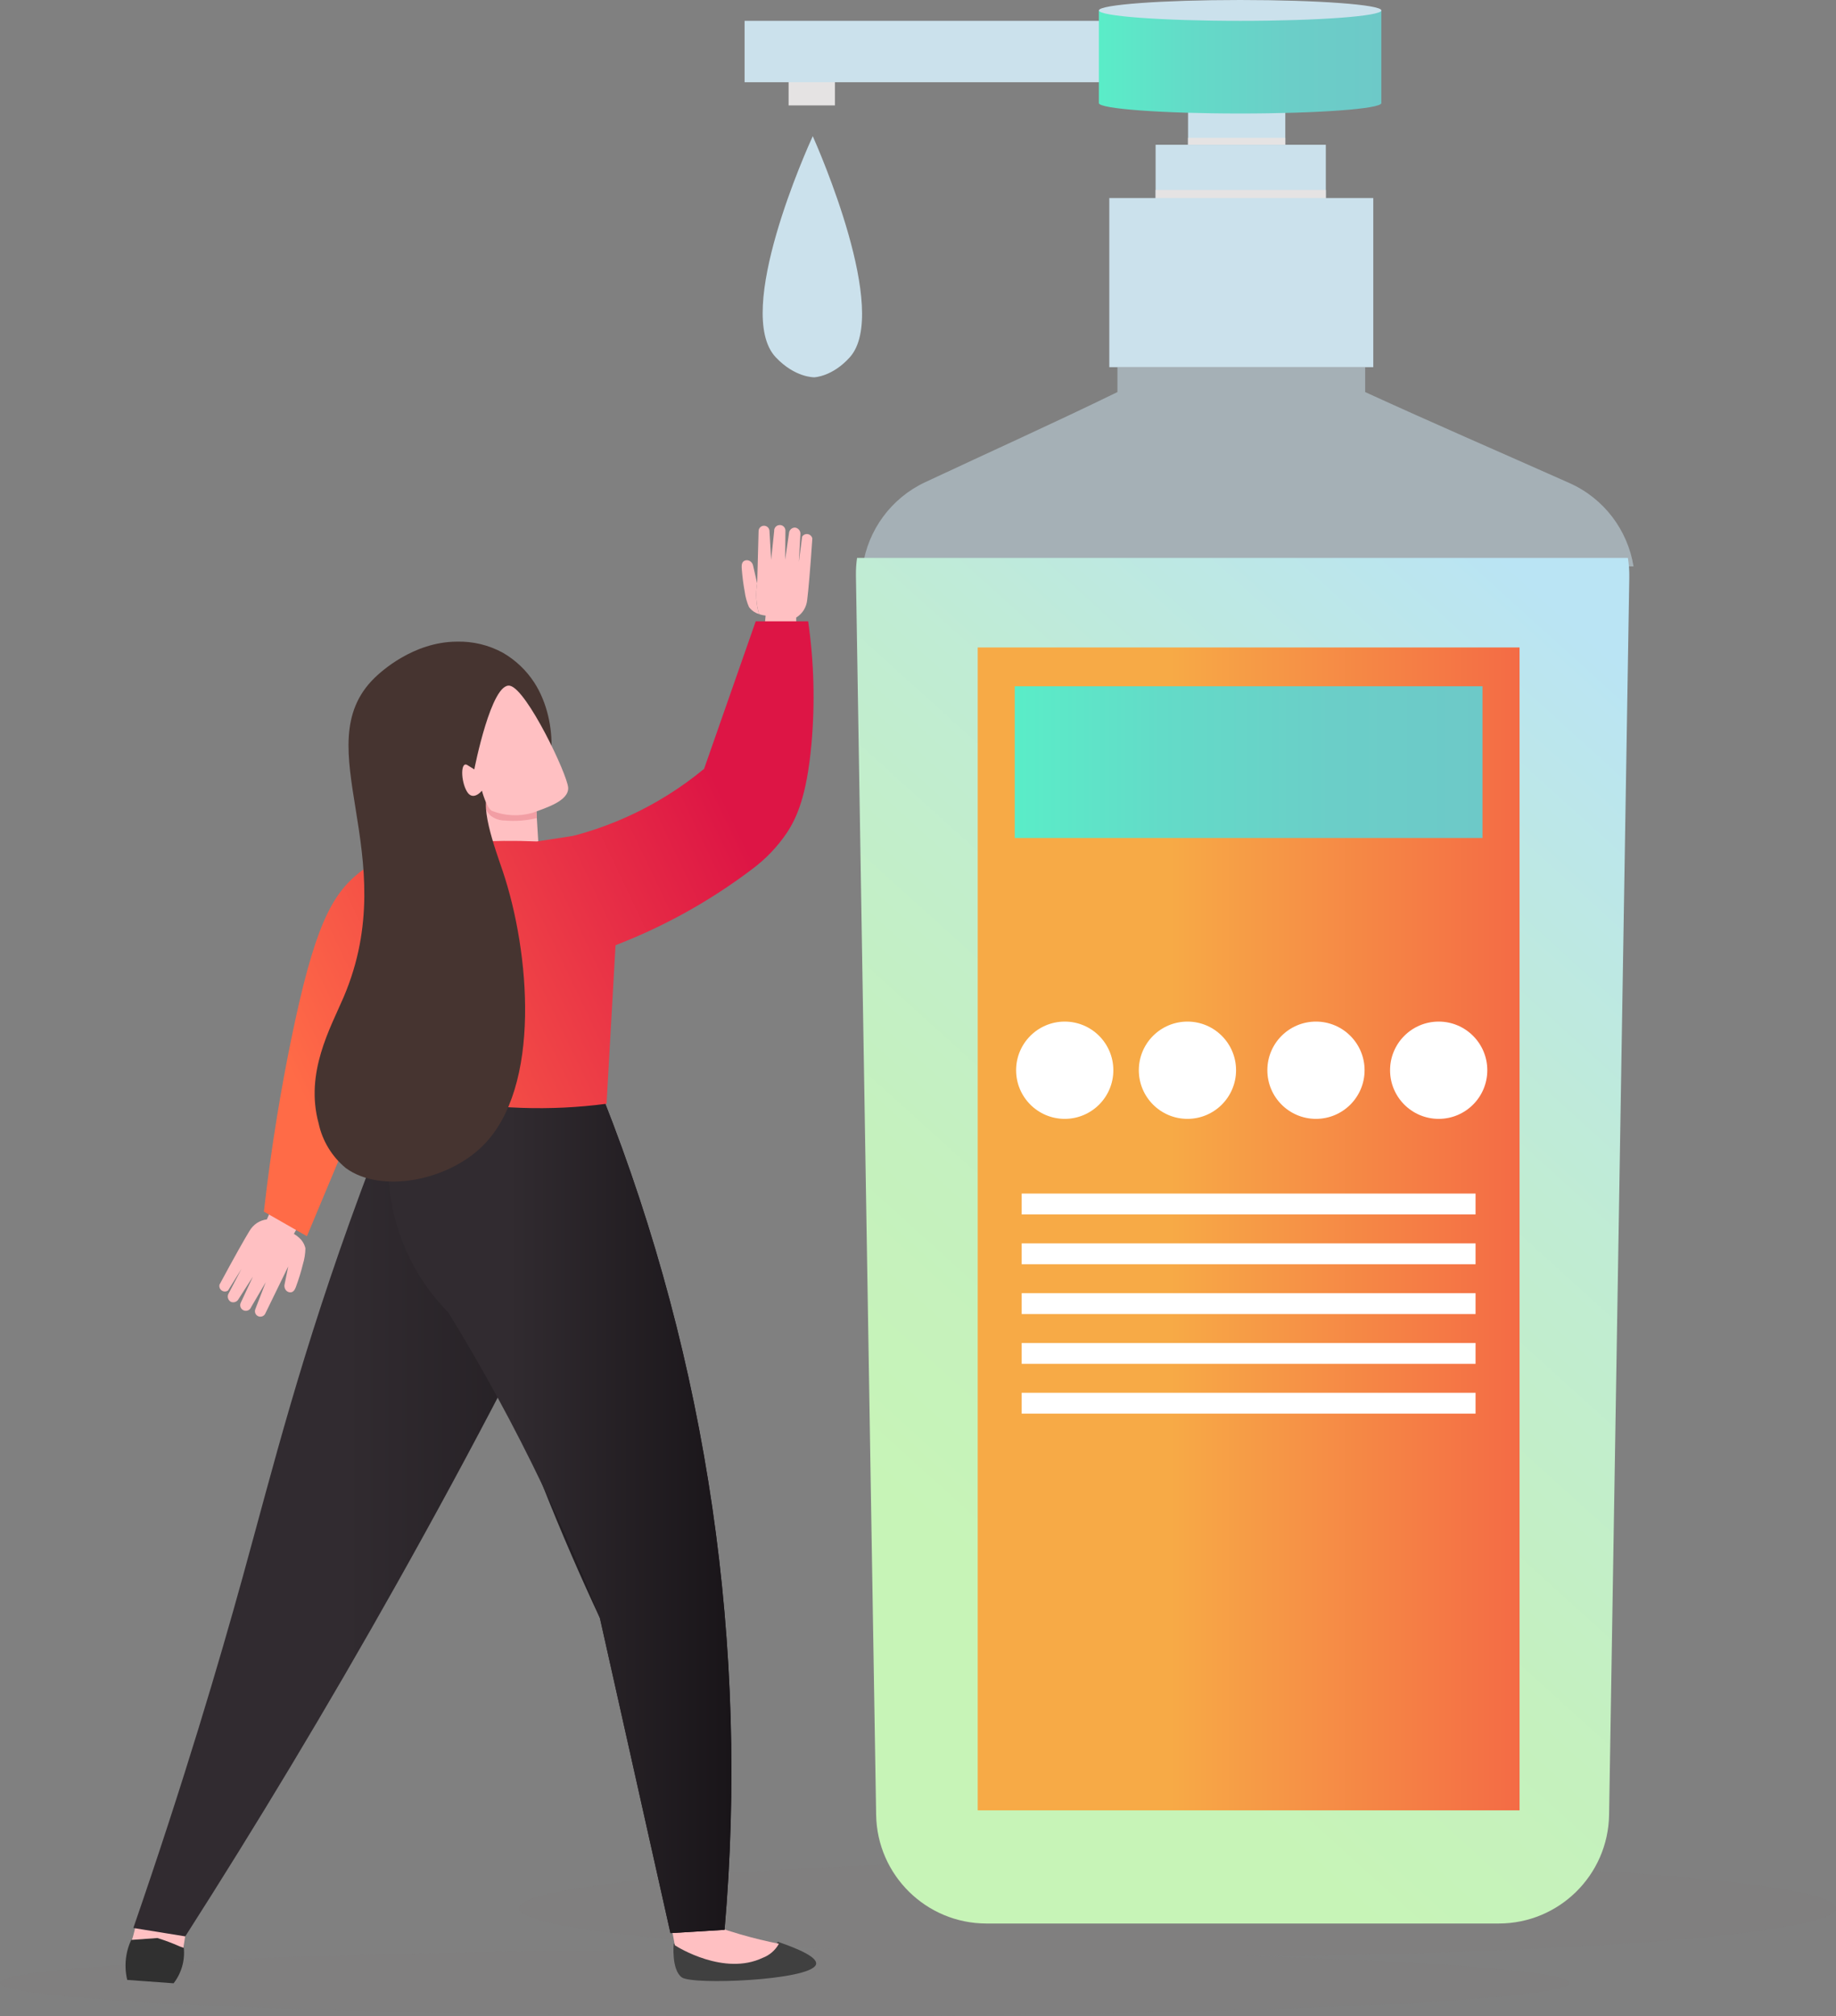
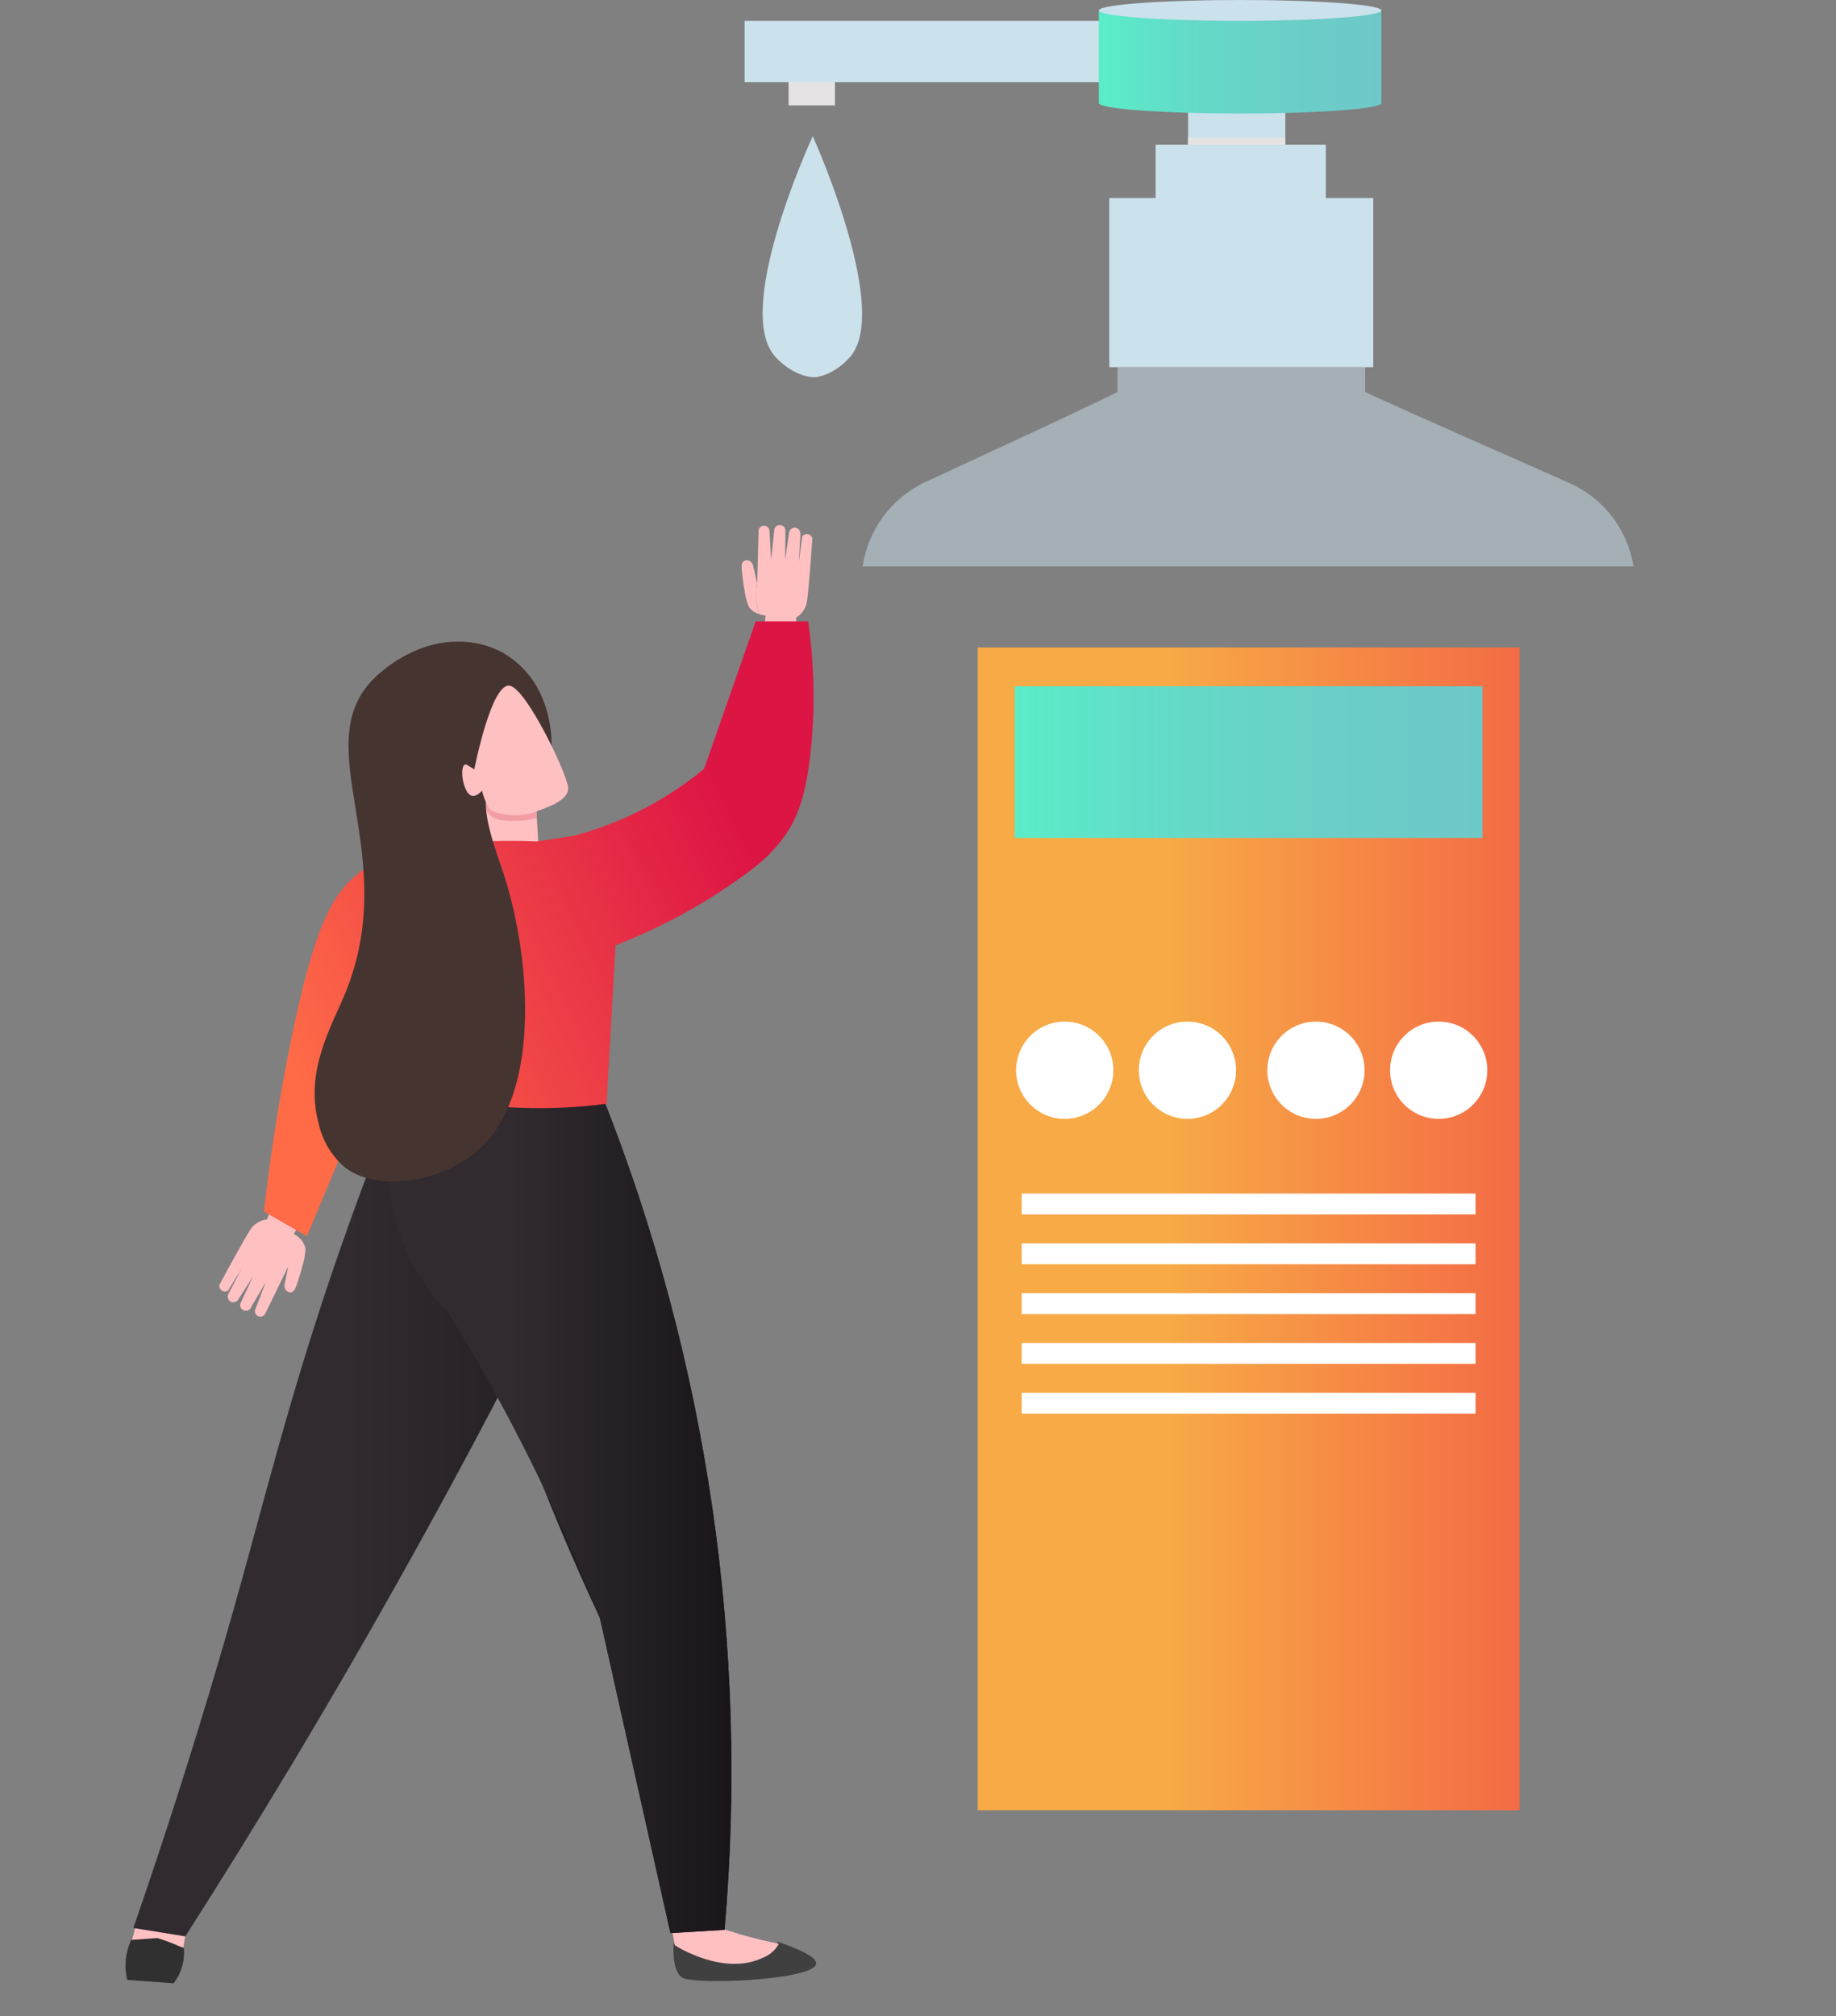
<svg xmlns="http://www.w3.org/2000/svg" version="1.1" id="Layer_2" x="0px" y="0px" viewBox="0 0 553.27 607.3" style="enable-background:new 0 0 553.27 607.3;" xml:space="preserve">
  <rect x="0" y="0" width="553.27" height="607.3" fill="#808080" stroke="none" />
  <style type="text/css">
	.st0{opacity:0.15;fill:#7F7C7C;}
	.st1{fill:#E5E3E3;}
	.st2{fill:#CBE1EC;}
	.st3{fill:url(#SVGID_1_);}
	.st4{opacity:0.5;fill:#CBE1EC;}
	.st5{fill:url(#SVGID_00000141442207484251946950000002184084946633791134_);}
	.st6{fill:url(#SVGID_00000036253302485586897640000006583332972963143816_);}
	.st7{fill:#FFFFFF;}
	.st8{fill:url(#SVGID_00000062890392561550362970000004335462243740153784_);}
	.st9{fill:#404040;}
	.st10{fill:#FFC0C2;}
	.st11{fill:#303030;}
	.st12{fill:url(#Path_968_00000090282029073020330510000016629461294671388091_);}
	.st13{fill:url(#Path_969_00000121259050815517905600000014105482260412746377_);}
	.st14{fill:#F29EA4;}
	.st15{fill:url(#Path_975_00000022554076897101677410000017441177782051531415_);}
	.st16{fill:url(#Path_976_00000109736832802911597360000006074819546352399531_);}
	.st17{fill:url(#Path_977_00000082368390998655015400000004442519845585537669_);}
	.st18{fill:#463430;}
</style>
  <g>
-     <path class="st0" d="M0,597.3c0,5.52,105.86,10,236.44,10s236.44-4.48,236.44-10c0-3.32-38.26-6.26-97.13-8.08   c99.75-0.76,177.51-6.93,177.51-14.42c0-8.01-88.82-14.5-198.39-14.5s-198.39,6.49-198.39,14.5c0,5.35,39.6,10.02,98.52,12.53   c-6.13-0.02-12.32-0.03-18.57-0.03C105.86,587.3,0,591.77,0,597.3z" />
    <g>
      <g>
        <rect x="237.64" y="21.98" class="st1" width="13.96" height="9.77" />
        <rect x="224.38" y="6.28" class="st2" width="108.51" height="18.49" />
        <rect x="358.01" y="28.96" class="st2" width="29.31" height="14.65" />
        <rect x="358.01" y="41.52" class="st1" width="29.31" height="2.09" />
        <rect x="348.24" y="43.61" class="st2" width="51.29" height="17.44" />
-         <rect x="348.24" y="57.22" class="st1" width="51.29" height="3.84" />
        <rect x="334.28" y="59.66" class="st2" width="79.55" height="50.94" />
        <linearGradient id="SVGID_1_" gradientUnits="userSpaceOnUse" x1="331.143" y1="18.666" x2="416.273" y2="18.666">
          <stop offset="0" style="stop-color:#5AEDC8" />
          <stop offset="0.314" style="stop-color:#63DBC8" />
          <stop offset="0.677" style="stop-color:#6BCEC8" />
          <stop offset="1" style="stop-color:#6DC9C8" />
        </linearGradient>
        <path class="st3" d="M331.14,3.14v27.91c0,1.73,19.06,3.14,42.56,3.14s42.56-1.41,42.56-3.14V3.14H331.14z" />
        <path class="st4" d="M472.96,145.51c-20.52-9.14-41.74-18.32-61.57-27.41v-7.5h-74.66v7.5c-18.63,9.1-38.61,18.1-57.93,27.15     c-10.25,4.8-17.24,14.4-18.83,25.36h232.29C490.49,159.65,483.33,150.13,472.96,145.51z" />
        <linearGradient id="SVGID_00000176009495909559567300000012910577035716540822_" gradientUnits="userSpaceOnUse" x1="281.32" y1="463.314" x2="505.761" y2="215.158">
          <stop offset="0" style="stop-color:#C7F4B7" />
          <stop offset="0.234" style="stop-color:#C5F1BE" />
          <stop offset="0.593" style="stop-color:#C0ECD3" />
          <stop offset="1" style="stop-color:#BAE4F4" />
        </linearGradient>
-         <path style="fill:url(#SVGID_00000176009495909559567300000012910577035716540822_);" d="M258.27,168.07     c-0.25,1.74-0.37,3.52-0.34,5.32l6.09,373.3c0.3,18.16,15.1,32.72,33.26,32.72h154.35c18.16,0,32.96-14.56,33.26-32.72     l6.09-372.8c0.03-1.97-0.11-3.92-0.42-5.83H258.27z" />
        <linearGradient id="SVGID_00000161622672310648901250000016442026549989153449_" gradientUnits="userSpaceOnUse" x1="294.626" y1="370.175" x2="457.908" y2="370.175">
          <stop offset="0.355" style="stop-color:#F7AA46" />
          <stop offset="1" style="stop-color:#F46B45" />
        </linearGradient>
        <rect x="294.63" y="195.03" style="fill:url(#SVGID_00000161622672310648901250000016442026549989153449_);" width="163.28" height="350.29" />
        <ellipse class="st2" cx="373.71" cy="3.14" rx="42.56" ry="3.14" />
        <circle class="st7" cx="320.85" cy="322.38" r="14.65" />
        <circle class="st7" cx="357.83" cy="322.38" r="14.65" />
        <circle class="st7" cx="396.56" cy="322.38" r="14.65" />
        <circle class="st7" cx="433.54" cy="322.38" r="14.65" />
        <linearGradient id="SVGID_00000149364068135655220470000005515847010028729987_" gradientUnits="userSpaceOnUse" x1="305.791" y1="229.571" x2="446.743" y2="229.571">
          <stop offset="0" style="stop-color:#5AEDC8" />
          <stop offset="0.314" style="stop-color:#63DBC8" />
          <stop offset="0.677" style="stop-color:#6BCEC8" />
          <stop offset="1" style="stop-color:#6DC9C8" />
        </linearGradient>
        <rect x="305.79" y="206.72" style="fill:url(#SVGID_00000149364068135655220470000005515847010028729987_);" width="140.95" height="45.7" />
        <rect x="307.88" y="359.53" class="st7" width="136.77" height="6.28" />
        <rect x="307.88" y="374.54" class="st7" width="136.77" height="6.28" />
        <rect x="307.88" y="389.54" class="st7" width="136.77" height="6.28" />
        <rect x="307.88" y="404.54" class="st7" width="136.77" height="6.28" />
        <rect x="307.88" y="419.54" class="st7" width="136.77" height="6.28" />
      </g>
    </g>
    <g id="Group_1725" transform="translate(75.053 63.567)">
      <path id="Path_964" class="st9" d="M154.43,525.62c-7.22,3.44-26.46-3.73-26.46-3.73s-0.77,7.83,2.43,10.18    c3.2,2.35,38.41,0.94,40.4-3.78c0.88-2.1-4.84-4.69-11.46-6.94C158.27,523.32,156.53,524.83,154.43,525.62z" />
      <path id="Path_965" class="st10" d="M147.98,519.09c4.1,1.19,8.02,2.13,11.69,2.85c-1.08,1.96-2.82,3.46-4.91,4.25    c-11.55,5.47-25.54-3.17-26.45-3.8c-0.26-1.39-0.55-2.96-0.87-4.7l13.65-0.81C143.28,517.66,145.58,518.4,147.98,519.09z" />
      <path id="Path_966" class="st10" d="M-20.22,525.8l-15.93-2.7c0.94-2.25,1.62-4.61,2.01-7.01l14.91,3.47    C-19.56,521.64-19.89,523.72-20.22,525.8z" />
      <path id="Path_967" class="st11" d="M-22.74,533.85l-13.98-1.02c-0.57-2.4-0.66-4.89-0.26-7.33c0.27-1.63,0.76-3.21,1.46-4.71    l1.31-0.1c4.29-0.32,6.43-0.48,6.58-0.47c2.27,0.69,4.5,1.53,6.67,2.5c0.55,0.2,1,0.36,1.3,0.47    C-19.29,527.01-20.39,530.83-22.74,533.85L-22.74,533.85z" />
      <linearGradient id="Path_968_00000088852572691998620660000000828060976897065911_" gradientUnits="userSpaceOnUse" x1="-34.865" y1="393.517" x2="145.356" y2="393.517">
        <stop offset="0.355" style="stop-color:#312B30" />
        <stop offset="1" style="stop-color:#191519" />
      </linearGradient>
      <path id="Path_968" style="fill:url(#Path_968_00000088852572691998620660000000828060976897065911_);" d="M44.5,267.32    c-3.7,9.2-7.32,18.58-10.87,28.15c-18,48.7-26.53,83.41-35.56,116.04c-7.01,25.36-17.69,61.58-32.94,105.68l15.65,2.53    C2.1,486.39,23.45,451,44.5,413.52c11.44-20.37,22.31-40.46,32.6-60.26c3.43,9.92,7.22,20.13,11.36,30.63    c5.61,14.15,11.42,27.49,17.29,40.01c7.08,31.61,14.16,63.22,21.24,94.83l16.3-0.99c7.4-85.18-5.11-170.91-36.55-250.43    L44.5,267.32z" />
      <linearGradient id="Path_969_00000157281415477332044800000008306834156006094475_" gradientUnits="userSpaceOnUse" x1="41.955" y1="393.025" x2="145.351" y2="393.025">
        <stop offset="0.355" style="stop-color:#312B30" />
        <stop offset="1" style="stop-color:#191519" />
      </linearGradient>
      <path id="Path_969" style="fill:url(#Path_969_00000157281415477332044800000008306834156006094475_);" d="M45.36,267.32h61.37    c31.43,79.51,43.95,165.25,36.55,250.43l-16.3,0.99c-7.08-31.61-14.16-63.22-21.24-94.83c-4.91-12.71-10.63-26.11-17.29-40.01    c-8.55-17.85-18.03-35.25-28.4-52.11C43.31,314.83,37.62,289.85,45.36,267.32L45.36,267.32z" />
      <path id="Path_970" class="st10" d="M150.91,119.63c-0.1-0.11-0.19-0.23-0.27-0.36c-0.65-1.5-1.08-3.08-1.29-4.69    c-0.41-2.21-0.7-4.45-0.87-6.7c-0.06-0.7-0.15-1.8,0.52-2.36c0.39-0.3,0.89-0.41,1.37-0.3c0.75,0.18,1.33,0.77,1.5,1.52    c0.42,1.82,0.83,3.64,1.25,5.45c-0.52,3.06-0.34,6.19,0.54,9.17c0,0.02,0,0.03,0.01,0.05C152.6,121.1,151.64,120.47,150.91,119.63    z" />
      <path id="Path_971" class="st10" d="M153.12,112.2c0.14-5.23,0.28-10.45,0.42-15.67c-0.05-0.9,0.64-1.68,1.55-1.73    c0.9-0.05,1.68,0.64,1.73,1.55l0.51,8.72c0.3-2.89,0.6-5.78,0.91-8.67c-0.07-0.94,0.64-1.75,1.58-1.81    c0.94-0.07,1.75,0.64,1.81,1.58c0.01,0.07,0.01,0.14,0,0.21c-0.03,2.88-0.05,5.76-0.08,8.65l1.2-8.28c0.19-0.81,0.9-1.39,1.74-1.4    c1.01,0.1,1.75,1,1.65,2.02c0,0.03-0.01,0.07-0.01,0.1c-0.16,2.74-0.31,5.49-0.45,8.23c0.33-2.54,0.66-5.08,0.99-7.61    c0.49-0.79,1.52-1.03,2.31-0.54c0.39,0.24,0.67,0.64,0.76,1.09c-0.61,9.23-1.23,16.08-1.55,18.52c-0.11,1.08-0.46,2.12-1.03,3.04    c-0.58,0.92-1.36,1.69-2.28,2.25c0.02,1.27,0.03,2.68,0.04,4.17l-9.73,0.53l0.47-5.29c-0.66-0.07-1.32-0.21-1.95-0.42    c0-0.02,0-0.04-0.01-0.05C152.79,118.4,152.6,115.26,153.12,112.2z" />
      <path id="Path_972" class="st10" d="M12.8,325.68c-0.48,0.11-0.97,0-1.37-0.29c-0.6-0.48-0.89-1.25-0.74-2    c0.37-1.83,0.75-3.66,1.12-5.48l-6.87,14.1c-0.33,0.84-1.28,1.26-2.13,0.93c-0.84-0.33-1.26-1.28-0.93-2.13    c1.05-2.72,2.1-5.44,3.15-8.15c-1.47,2.51-2.94,5.01-4.41,7.52c-0.33,0.88-1.3,1.33-2.18,1c-0.88-0.33-1.33-1.3-1-2.18    c0.02-0.06,0.05-0.13,0.08-0.19l3.65-7.84c-1.5,2.35-3.01,4.7-4.51,7.04c-0.51,0.66-1.39,0.89-2.16,0.56    c-0.88-0.51-1.18-1.64-0.66-2.52c0.02-0.03,0.03-0.06,0.05-0.08c1.27-2.43,2.54-4.87,3.82-7.31l-4.05,6.52    c-0.76,0.52-1.81,0.32-2.33-0.44c-0.26-0.39-0.35-0.86-0.25-1.32c4.38-8.16,7.77-14.13,9.07-16.23c0.55-0.93,1.3-1.73,2.2-2.34    c0.9-0.59,1.93-0.97,3.01-1.1c0.51-1.17,1.08-2.45,1.69-3.82l9.07,3.54l-2.61,4.63c0.57,0.34,1.11,0.74,1.6,1.19    c0.84,0.74,1.46,1.7,1.77,2.77c0.04,0.14,0.08,0.29,0.1,0.44c-0.04,1.63-0.29,3.24-0.77,4.8c-0.54,2.19-1.2,4.34-1.98,6.46    C14.02,324.42,13.64,325.45,12.8,325.68z" />
      <path id="Path_973" class="st10" d="M86.36,176.93c0.31,5.17,0.62,10.34,0.94,15.51l0,0c1.99,5.33,0.62,10.84-2.86,13.23    c-5.32,3.65-12.85-1.9-13.84-2.63c-2.46-1.84-4.4-4.29-5.64-7.1c1.1-2.19,2.07-4.43,2.92-6.73c2.33-6.28,3.73-12.87,4.17-19.55    L86.36,176.93z" />
      <path id="Path_974" class="st14" d="M71.19,176.81l15.24,3.18c0.04,0.04,0.08,0.09,0.12,0.13c0.06,0.91,0.12,1.82,0.18,2.74    c-3.15,0.77-6.4,1.02-9.63,0.74c-1.57,0.01-3.09-0.52-4.32-1.48c-1.01-0.94-1.68-2.18-1.91-3.53    C70.97,177.99,71.08,177.4,71.19,176.81z" />
      <linearGradient id="Path_975_00000137811635031796516240000015138039392245673602_" gradientUnits="userSpaceOnUse" x1="-8.977" y1="168.892" x2="129.581" y2="235.188" gradientTransform="matrix(-1 0 0 1 130.44 0)">
        <stop offset="0" style="stop-color:#DD1545" />
        <stop offset="1" style="stop-color:#FF6B47" />
      </linearGradient>
      <path id="Path_975" style="fill:url(#Path_975_00000137811635031796516240000015138039392245673602_);" d="M88.03,190.27    c3.43,6.8,7.22,13.41,11.37,19.8c2.81,4.34,5.65,8.35,8.45,12.06c15.72-5.77,30.49-13.84,43.84-23.96    c4.04-3.02,7.55-6.69,10.37-10.87c2.98-4.52,5.98-11.05,7.41-26.67c1.11-12.35,0.78-24.78-0.99-37.05h-15.8l-15.56,44.45    C123.01,179.68,106.07,187.35,88.03,190.27L88.03,190.27z" />
      <linearGradient id="Path_976_00000176001535048821007390000007010896311228740230_" gradientUnits="userSpaceOnUse" x1="-20.657" y1="193.302" x2="117.902" y2="259.597" gradientTransform="matrix(-1 0 0 1 130.44 0)">
        <stop offset="0" style="stop-color:#DD1545" />
        <stop offset="1" style="stop-color:#FF6B47" />
      </linearGradient>
      <path id="Path_976" style="fill:url(#Path_976_00000176001535048821007390000007010896311228740230_);" d="M69.03,216.58    c-8.53-2.59-14.79-8.89-15.94-16.35c-0.48-3.39,0.01-6.84,1.4-9.96c-7.68,1.11-14.95,4.16-21.12,8.89    c-8.56,6.76-13.76,16.57-20.75,50.75c-2.67,13.08-5.78,30.56-8.15,51.49l12.97,7.41l32.23-77.05L69.03,216.58z" />
      <linearGradient id="Path_977_00000177456202747701399460000001326733384092989329_" gradientUnits="userSpaceOnUse" x1="-21.656" y1="195.39" x2="116.902" y2="261.686" gradientTransform="matrix(-1 0 0 1 130.44 0)">
        <stop offset="0" style="stop-color:#DD1545" />
        <stop offset="1" style="stop-color:#FF6B47" />
      </linearGradient>
      <path id="Path_977" style="fill:url(#Path_977_00000177456202747701399460000001326733384092989329_);" d="M50.43,191.75    c5.03-0.73,10.48-1.32,16.3-1.67c6.66-0.4,13.34-0.46,20-0.18l14.45-2.22c2.01,5.91,3.94,12.21,5.74,18.89    c1.34,4.97,2.51,9.79,3.52,14.45c-0.9,15.96-1.81,31.93-2.71,47.89c-16.97,2.24-34.2,1.65-50.97-1.75    C54.64,242.02,52.53,216.88,50.43,191.75z" />
      <path id="Path_978" class="st18" d="M76.49,133.06c-4.26-2.33-9.06-3.48-13.91-3.35c-13.13,0.08-22.87,9.08-24.75,10.91    c-21.08,20.53,9.01,53.14-9.32,96.15c-3.94,9.23-11.73,22.76-7.55,38.03c1.13,5.29,4.01,10.03,8.18,13.47    c10.58,7.76,30.64,3.9,41.33-6.73c17.75-17.66,14.12-58.51,5.98-82.68c-2.21-6.57-7.86-21.54-3.46-24.58    c3.01-2.08,7.7,3.55,12.26,1.53c6.97-3.09,8.45-21.75,0.74-33.71C83.59,138.38,80.33,135.28,76.49,133.06z" />
      <path id="Path_979" class="st10" d="M78.68,143.01c5.13,1.27,17.26,26.73,17.48,30.7c0.22,3.96-6.6,6.05-10.78,7.58    c-4.03,1.14-8.31,0.92-12.21-0.6c-1.64-0.94-3-6.08-3-6.08s-2.7,3.37-4.54,0.21c-1.85-3.16-1.93-9.21,0.16-7.92l2.09,1.29    C67.87,168.19,73.05,141.62,78.68,143.01z" />
    </g>
    <path class="st2" d="M244.92,41.02c-1.57,3.42-23.95,52.98-11.17,66.58c5.85,6.22,11.64,6.05,11.64,6.05s5.44-0.16,10.71-6.05   C268.26,94,246.54,44.65,244.92,41.02z" />
  </g>
</svg>